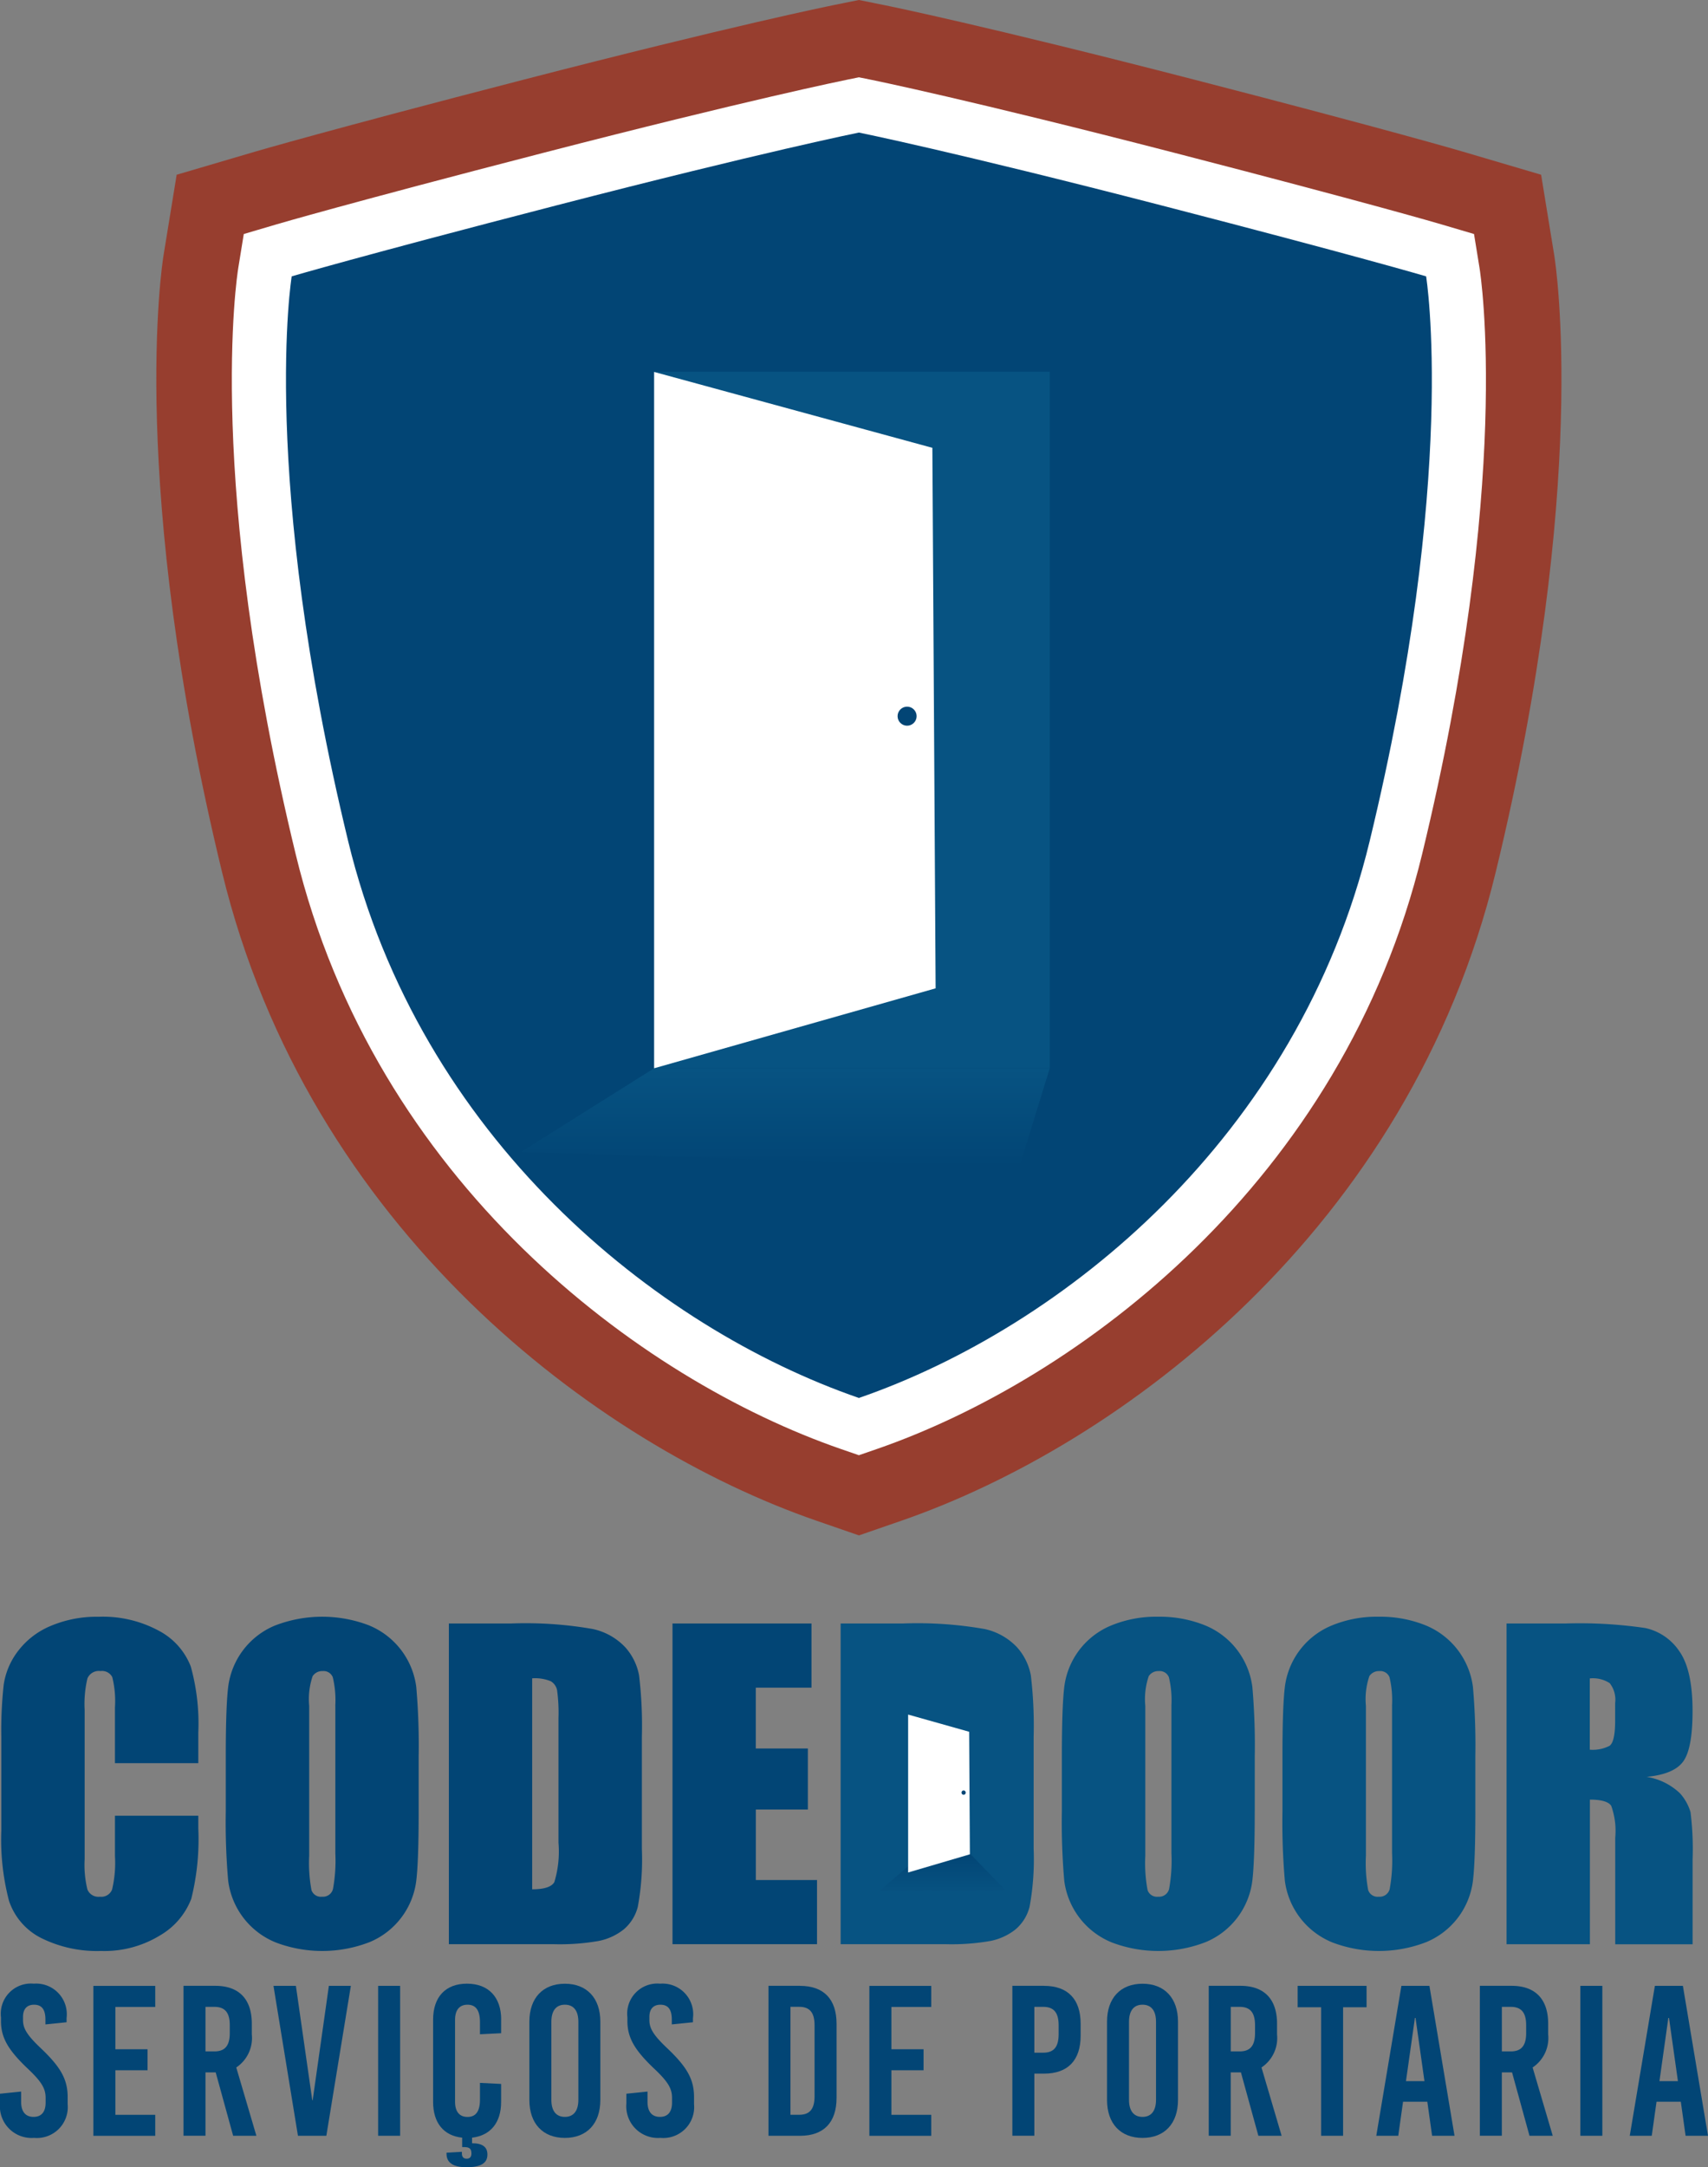
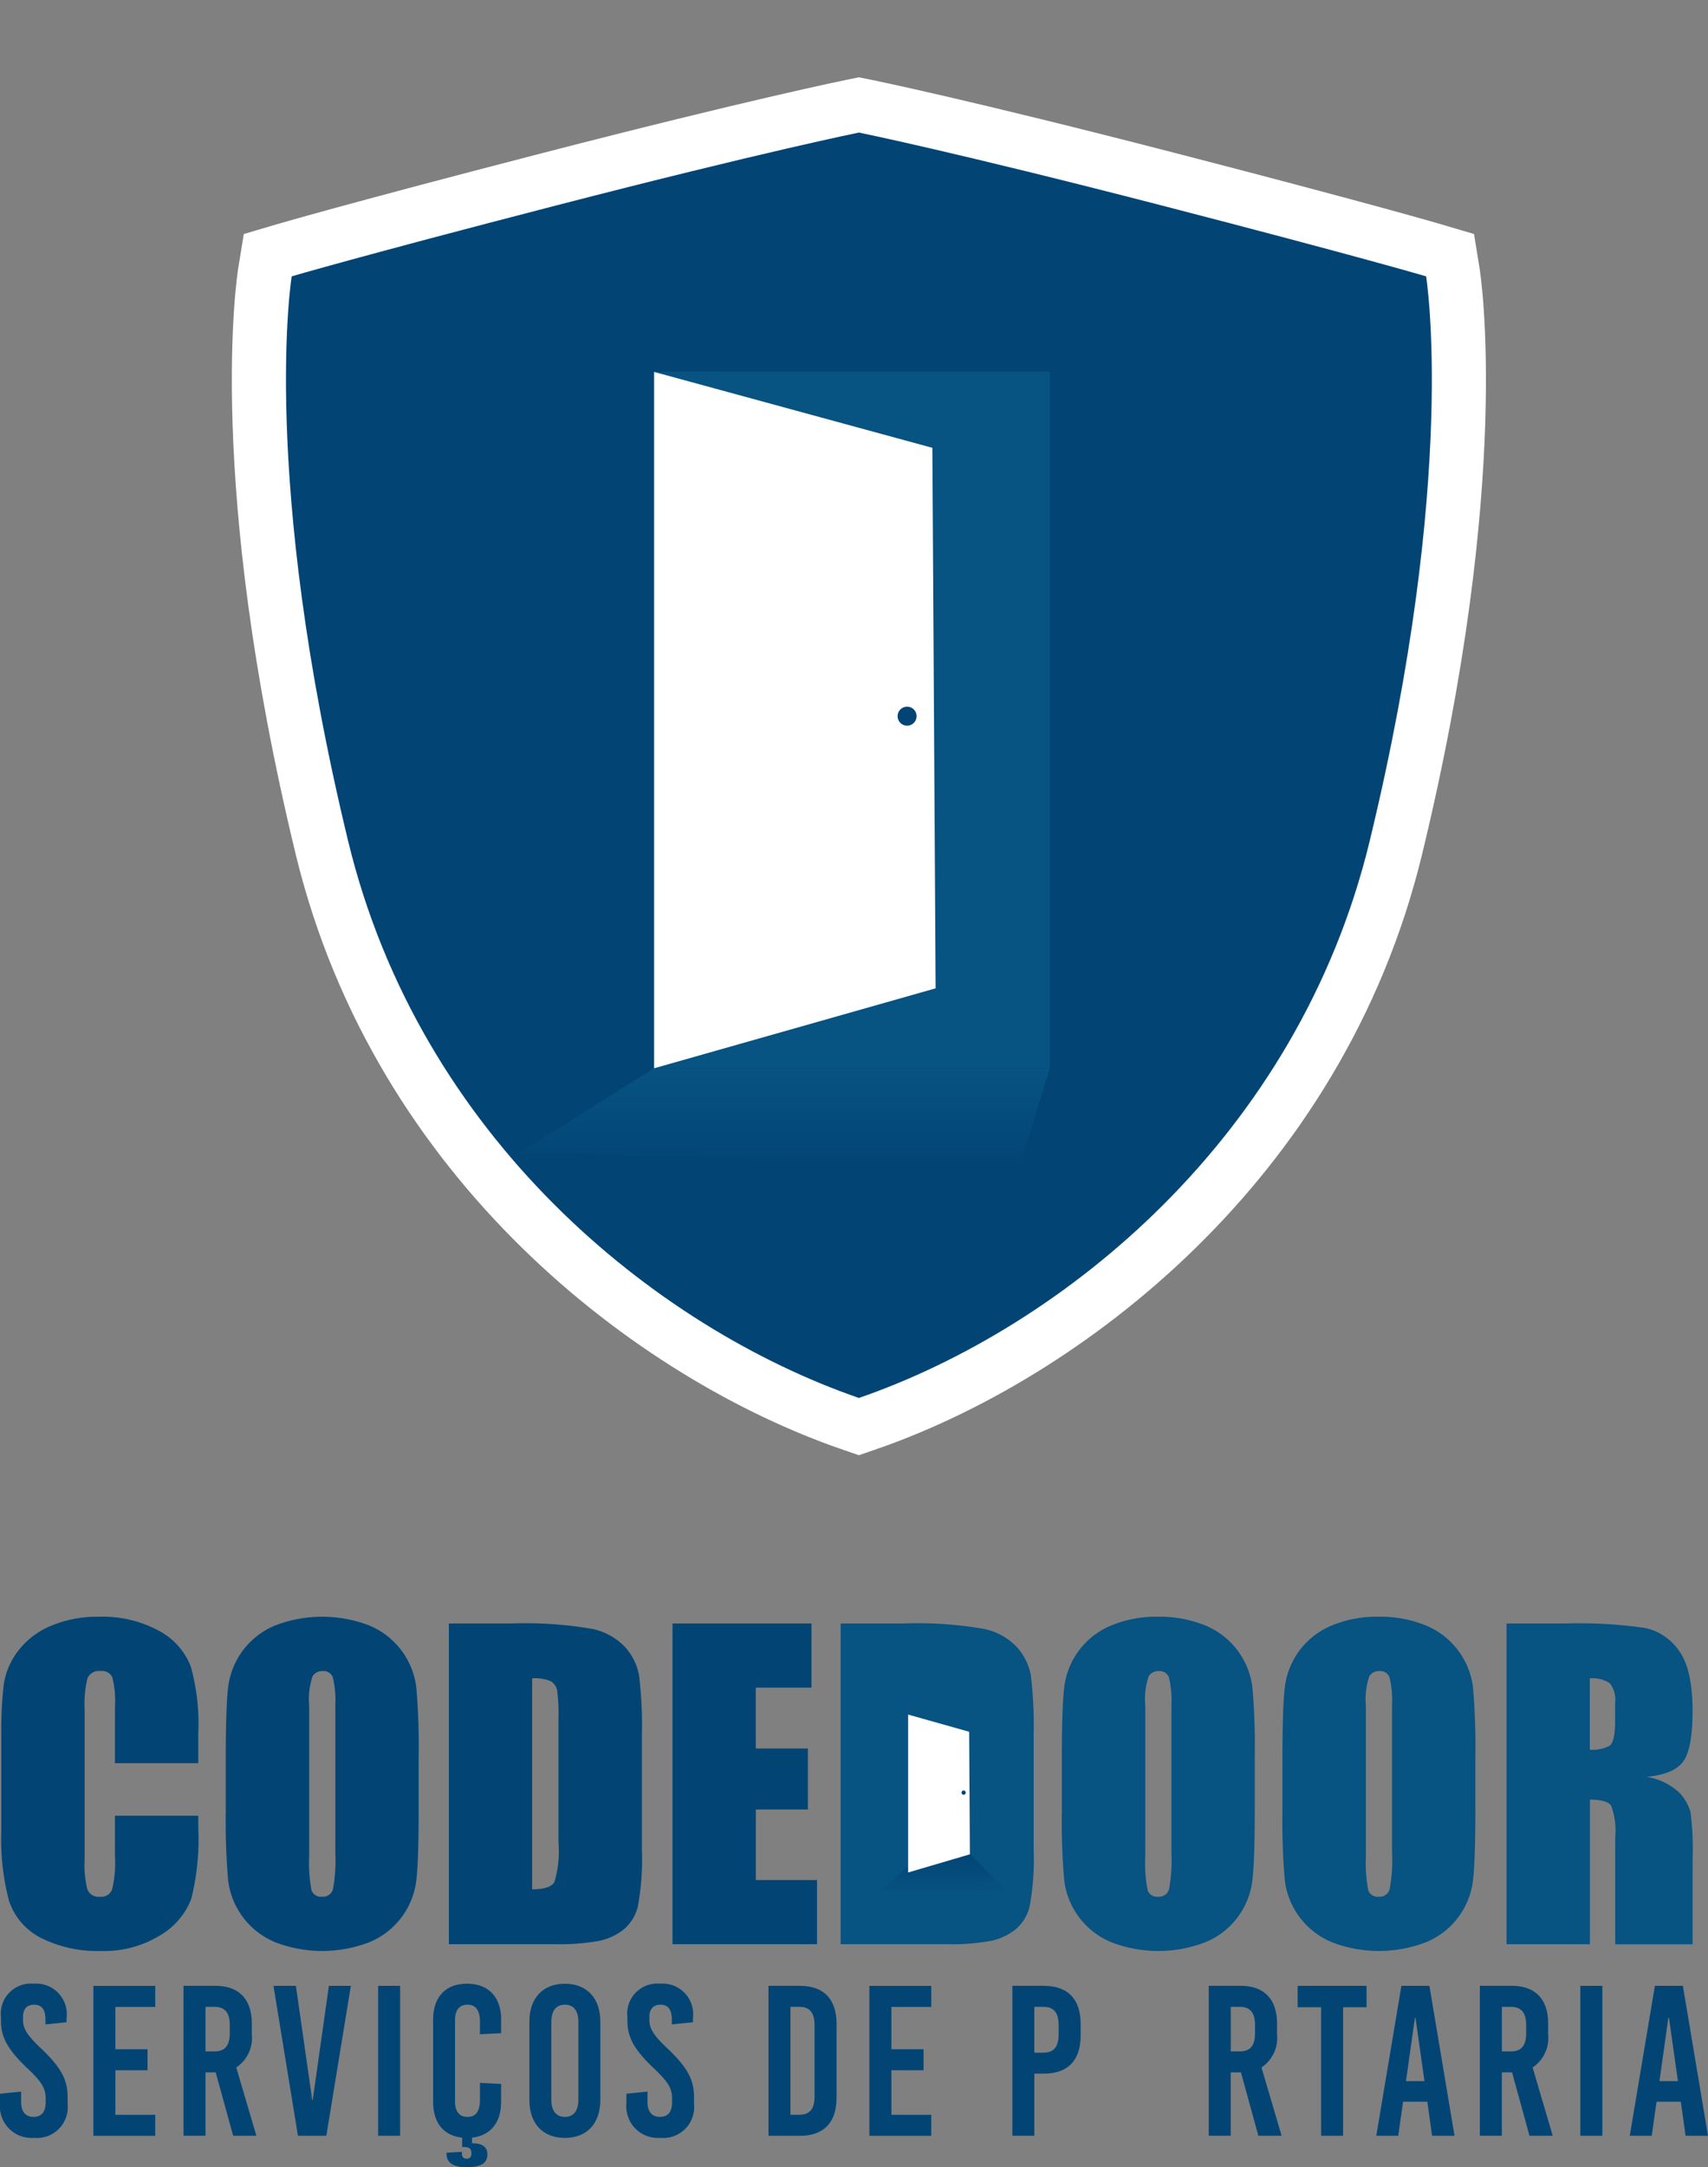
<svg xmlns="http://www.w3.org/2000/svg" id="Portaria_Vertical" data-name="Portaria Vertical" width="165.594" height="210" viewBox="0 0 165.594 210">
  <rect x="0" y="0" width="165.594" height="210" fill="#808080" stroke="none" />
  <defs>
    <linearGradient id="linear-gradient" x1="0.5" y1="1" x2="0.5" gradientUnits="objectBoundingBox">
      <stop offset="0" stop-color="#075281" />
      <stop offset="1" stop-color="#024575" />
    </linearGradient>
    <linearGradient id="linear-gradient-2" x1="0.5" y1="1" x2="0.5" gradientUnits="objectBoundingBox">
      <stop offset="0" stop-color="#024575" />
      <stop offset="1" stop-color="#075382" />
    </linearGradient>
  </defs>
  <g id="Grupo_77" data-name="Grupo 77" transform="translate(0 192.212)">
    <path id="Caminho_282" data-name="Caminho 282" d="M13.646,606.822v.415l-2.051.209v-.457c0-1-.363-1.453-1.106-1.453-.624,0-1.068.354-1.068,1.183v.312c0,.81.4,1.473,1.791,2.781,1.891,1.807,2.537,2.987,2.537,4.669v.7a2.99,2.99,0,0,1-3.26,3.257,3.068,3.068,0,0,1-3.3-3.322v-.955l2.051-.209v1c0,.974.444,1.453,1.206,1.453.643,0,1.167-.354,1.167-1.389v-.457c0-.913-.4-1.579-1.791-2.884-1.891-1.807-2.537-2.987-2.537-4.566v-.354a2.922,2.922,0,0,1,3.18-3.257A2.971,2.971,0,0,1,13.646,606.822Z" transform="translate(-7.19 -603.5)" fill="#024575" />
    <path id="Caminho_283" data-name="Caminho 283" d="M37.482,606.189V610.3H40.6v2.035H37.482v4.318h3.865v2.035h-6V604.16h6V606.2H37.482Z" transform="translate(-26.295 -603.948)" fill="#024575" />
    <path id="Caminho_284" data-name="Caminho 284" d="M65.639,612.526h-.987v6.141H62.52V604.14H65.6c2.3,0,3.543,1.286,3.543,3.672v1.039a3.428,3.428,0,0,1-1.508,3.2l1.952,6.621H67.333l-1.691-6.141Zm-.987-2.032h.865c1.026,0,1.489-.559,1.489-1.784v-.746c0-1.225-.463-1.785-1.489-1.785h-.865V610.5Z" transform="translate(-44.729 -603.934)" fill="#024575" />
    <path id="Caminho_285" data-name="Caminho 285" d="M92.183,618.677,89.81,604.15h2.174l1.588,11.083h.039L95.18,604.15h2.132l-2.376,14.527H92.177Z" transform="translate(-63.296 -603.941)" fill="#024575" />
    <path id="Caminho_286" data-name="Caminho 286" d="M121.42,618.677V604.15h2.132v14.527Z" transform="translate(-84.759 -603.941)" fill="#024575" />
    <path id="Caminho_287" data-name="Caminho 287" d="M144.611,606.989V608.3l-2.051.1v-1.183c0-1.161-.421-1.682-1.206-1.682s-1.209.518-1.209,1.473v7.929c0,.955.421,1.473,1.209,1.473s1.206-.518,1.206-1.682v-1.617l2.051.1v1.743c0,2.013-1.026,3.257-2.817,3.466v.54c1.006,0,1.489.354,1.489,1.1,0,.83-.643,1.225-2.032,1.225-1.267,0-1.932-.437-1.932-1.286v-.125l1.489-.084v.167c0,.331.161.5.463.5s.463-.167.463-.5c0-.457-.18-.624-.7-.624h-.2v-.913c-1.791-.187-2.817-1.431-2.817-3.466v-7.971c0-2.2,1.209-3.485,3.28-3.485s3.321,1.286,3.321,3.485Z" transform="translate(-96.027 -603.5)" fill="#024575" />
    <path id="Caminho_288" data-name="Caminho 288" d="M174,607.182v7.595c0,2.283-1.309,3.672-3.44,3.672s-3.44-1.389-3.44-3.672v-7.595c0-2.283,1.309-3.672,3.44-3.672S174,604.9,174,607.182Zm-4.749.019v7.553c0,1.08.463,1.659,1.309,1.659s1.309-.582,1.309-1.659V607.2c0-1.08-.463-1.659-1.309-1.659S169.252,606.124,169.252,607.2Z" transform="translate(-115.796 -603.507)" fill="#024575" />
    <path id="Caminho_289" data-name="Caminho 289" d="M202.876,606.822v.415l-2.051.209v-.457c0-1-.363-1.453-1.106-1.453-.624,0-1.067.354-1.067,1.183v.312c0,.81.4,1.473,1.791,2.781,1.891,1.807,2.537,2.987,2.537,4.669v.7a2.99,2.99,0,0,1-3.26,3.257,3.068,3.068,0,0,1-3.3-3.322v-.955l2.051-.209v1c0,.974.444,1.453,1.209,1.453.643,0,1.167-.354,1.167-1.389v-.457c0-.913-.4-1.579-1.791-2.884-1.891-1.807-2.537-2.987-2.537-4.566v-.354a2.921,2.921,0,0,1,3.18-3.257,2.97,2.97,0,0,1,3.18,3.321Z" transform="translate(-135.692 -603.5)" fill="#024575" />
    <path id="Caminho_290" data-name="Caminho 290" d="M242.408,604.143c2.3,0,3.543,1.286,3.543,3.672V615c0,2.386-1.248,3.672-3.543,3.672H239.35V604.14h3.058Zm-.926,12.492h.846c1.026,0,1.489-.559,1.489-1.785V607.96c0-1.225-.463-1.785-1.489-1.785h-.846Z" transform="translate(-164.845 -603.934)" fill="#024575" />
    <path id="Caminho_291" data-name="Caminho 291" d="M271.972,606.189V610.3h3.119v2.035h-3.119v4.318h3.865v2.035h-6V604.16h6V606.2h-3.865Z" transform="translate(-185.55 -603.948)" fill="#024575" />
    <path id="Caminho_292" data-name="Caminho 292" d="M316.107,604.143c2.293,0,3.543,1.286,3.543,3.672v1.161c0,2.386-1.248,3.672-3.543,3.672h-.945v6.019H313.03V604.14h3.08Zm-.945,6.476h.865c1.026,0,1.489-.56,1.489-1.785v-.871c0-1.225-.463-1.785-1.489-1.785h-.865Z" transform="translate(-214.88 -603.934)" fill="#024575" />
-     <path id="Caminho_293" data-name="Caminho 293" d="M348.511,607.182v7.595c0,2.283-1.309,3.672-3.44,3.672s-3.44-1.389-3.44-3.672v-7.595c0-2.283,1.309-3.672,3.44-3.672S348.511,604.9,348.511,607.182Zm-4.749.019v7.553c0,1.08.463,1.659,1.309,1.659s1.309-.582,1.309-1.659V607.2c0-1.08-.463-1.659-1.309-1.659S343.762,606.124,343.762,607.2Z" transform="translate(-234.302 -603.507)" fill="#024575" />
    <path id="Caminho_294" data-name="Caminho 294" d="M375.479,612.526h-.987v6.141H372.36V604.14h3.08c2.293,0,3.543,1.286,3.543,3.672v1.039a3.428,3.428,0,0,1-1.508,3.2l1.952,6.621h-2.254l-1.691-6.141Zm-.984-2.032h.865c1.026,0,1.489-.559,1.489-1.784v-.746c0-1.225-.463-1.785-1.489-1.785h-.865V610.5Z" transform="translate(-255.171 -603.934)" fill="#024575" />
    <path id="Caminho_295" data-name="Caminho 295" d="M403.625,606.224v12.453h-2.132V606.224H399.22V604.15H405.9v2.074h-2.273Z" transform="translate(-273.41 -603.941)" fill="#024575" />
    <path id="Caminho_296" data-name="Caminho 296" d="M428.541,618.677l-.463-3.3h-2.354l-.463,3.3H423.13l2.434-14.527h2.717l2.434,14.527Zm-2.534-5.293H427.8l-.865-6.122h-.061Z" transform="translate(-289.696 -603.941)" fill="#024575" />
    <path id="Caminho_297" data-name="Caminho 297" d="M457.479,612.526h-.987v6.141H454.36V604.14h3.08c2.293,0,3.543,1.286,3.543,3.672v1.039a3.428,3.428,0,0,1-1.508,3.2l1.952,6.621h-2.254l-1.691-6.141Zm-.984-2.032h.865c1.026,0,1.489-.559,1.489-1.784v-.746c0-1.225-.463-1.785-1.489-1.785h-.865V610.5Z" transform="translate(-310.885 -603.934)" fill="#024575" />
    <path id="Caminho_298" data-name="Caminho 298" d="M484.66,618.677V604.15h2.132v14.527Z" transform="translate(-331.442 -603.941)" fill="#024575" />
    <path id="Caminho_299" data-name="Caminho 299" d="M504.972,618.677l-.463-3.3h-2.354l-.463,3.3H499.56l2.434-14.527h2.717l2.434,14.527Zm-2.534-5.293h1.791l-.865-6.122H503.3Z" transform="translate(-341.551 -603.941)" fill="#024575" />
  </g>
  <g id="Grupo_80" data-name="Grupo 80" transform="translate(0.125 156.657)">
    <g id="Grupo_78" data-name="Grupo 78">
      <path id="Caminho_300" data-name="Caminho 300" d="M26.679,507.106H18.6v-5.4a9.621,9.621,0,0,0-.26-2.939,1.114,1.114,0,0,0-1.141-.585,1.2,1.2,0,0,0-1.267.711,10.754,10.754,0,0,0-.27,3.071V516.4a10.007,10.007,0,0,0,.27,2.955,1.151,1.151,0,0,0,1.209.691,1.117,1.117,0,0,0,1.18-.691,11.252,11.252,0,0,0,.28-3.251v-3.907h8.08v1.212A23.913,23.913,0,0,1,26,520.248a6.989,6.989,0,0,1-3.013,3.537,10.314,10.314,0,0,1-5.749,1.518,12.147,12.147,0,0,1-5.855-1.286,6.251,6.251,0,0,1-3.051-3.559,23.377,23.377,0,0,1-.749-6.842v-9.08a40.174,40.174,0,0,1,.232-5.039,7.055,7.055,0,0,1,1.373-3.235,7.661,7.661,0,0,1,3.167-2.447,11.443,11.443,0,0,1,4.656-.894A11.406,11.406,0,0,1,22.9,494.3a6.609,6.609,0,0,1,3.051,3.44,20.7,20.7,0,0,1,.73,6.411V507.1Z" transform="translate(-7.58 -492.92)" fill="#024575" />
      <path id="Caminho_301" data-name="Caminho 301" d="M93.971,511.772q0,4.683-.222,6.633a7.428,7.428,0,0,1-4.521,6.035,12.707,12.707,0,0,1-9.09.048,7.473,7.473,0,0,1-4.637-6,65.288,65.288,0,0,1-.232-6.72v-5.318q0-4.683.222-6.633a7.429,7.429,0,0,1,4.521-6.035,12.706,12.706,0,0,1,9.09-.048,7.473,7.473,0,0,1,4.637,6,65.334,65.334,0,0,1,.232,6.72v5.318ZM85.887,501.56a9.6,9.6,0,0,0-.241-2.775.956.956,0,0,0-.987-.6,1.1,1.1,0,0,0-.968.489,6.929,6.929,0,0,0-.334,2.887v14.511a14.225,14.225,0,0,0,.222,3.341.963.963,0,0,0,1.026.633,1,1,0,0,0,1.055-.73,15.292,15.292,0,0,0,.232-3.476V501.553Z" transform="translate(-53.505 -492.92)" fill="#024575" />
      <path id="Caminho_302" data-name="Caminho 302" d="M142.8,494.943h6.048a37.738,37.738,0,0,1,7.919.537,6.075,6.075,0,0,1,3.138,1.765,5.6,5.6,0,0,1,1.344,2.736,41.116,41.116,0,0,1,.27,5.923v10.884a25.4,25.4,0,0,1-.392,5.595,4.225,4.225,0,0,1-1.373,2.209,5.692,5.692,0,0,1-2.418,1.112,21.774,21.774,0,0,1-4.338.315H142.806V494.94Zm8.083,5.318V520.7q1.746,0,2.151-.7a10.232,10.232,0,0,0,.4-3.81V504.12a16.147,16.147,0,0,0-.135-2.707,1.3,1.3,0,0,0-.614-.875,3.978,3.978,0,0,0-1.8-.28Z" transform="translate(-99.413 -494.291)" fill="#024575" />
      <path id="Caminho_303" data-name="Caminho 303" d="M210.38,494.943h13.476v6.219h-5.4v5.894h5.048v5.913H218.46V519.8h5.932v6.219H210.38V494.94Z" transform="translate(-145.305 -494.291)" fill="#024575" />
      <path id="Caminho_304" data-name="Caminho 304" d="M261.19,494.943h6.045a37.738,37.738,0,0,1,7.919.537,6.075,6.075,0,0,1,3.138,1.765,5.6,5.6,0,0,1,1.344,2.736,41.118,41.118,0,0,1,.27,5.923v10.884a25.405,25.405,0,0,1-.392,5.595,4.225,4.225,0,0,1-1.373,2.209,5.692,5.692,0,0,1-2.418,1.112,21.8,21.8,0,0,1-4.338.315H261.193V494.94Zm8.08,5.318V520.7q1.746,0,2.151-.7a10.233,10.233,0,0,0,.4-3.81V504.12a16.142,16.142,0,0,0-.135-2.707,1.3,1.3,0,0,0-.614-.875,3.978,3.978,0,0,0-1.8-.28Z" transform="translate(-179.817 -494.291)" fill="#075382" />
      <path id="Caminho_305" data-name="Caminho 305" d="M346.741,511.772q0,4.683-.222,6.633A7.428,7.428,0,0,1,342,524.44a12.707,12.707,0,0,1-9.09.048,7.473,7.473,0,0,1-4.637-6,65.3,65.3,0,0,1-.231-6.72v-5.318q0-4.683.222-6.633a7.429,7.429,0,0,1,4.521-6.035,11.427,11.427,0,0,1,4.608-.865,11.72,11.72,0,0,1,4.482.817,7.473,7.473,0,0,1,4.637,6,65.336,65.336,0,0,1,.232,6.72v5.318Zm-8.08-10.212a9.6,9.6,0,0,0-.241-2.775.956.956,0,0,0-.987-.6,1.1,1.1,0,0,0-.968.489,6.928,6.928,0,0,0-.334,2.887v14.511a14.227,14.227,0,0,0,.222,3.341.963.963,0,0,0,1.026.633,1,1,0,0,0,1.055-.73,15.291,15.291,0,0,0,.232-3.476V501.553Z" transform="translate(-225.217 -492.92)" fill="#075382" />
      <path id="Caminho_306" data-name="Caminho 306" d="M413.541,511.772q0,4.683-.222,6.633a7.428,7.428,0,0,1-4.521,6.035,12.707,12.707,0,0,1-9.09.048,7.473,7.473,0,0,1-4.637-6,65.3,65.3,0,0,1-.232-6.72v-5.318q0-4.683.222-6.633a7.428,7.428,0,0,1,4.521-6.035,11.427,11.427,0,0,1,4.608-.865,11.72,11.72,0,0,1,4.482.817,7.473,7.473,0,0,1,4.637,6,65.332,65.332,0,0,1,.231,6.72v5.318Zm-8.08-10.212a9.6,9.6,0,0,0-.241-2.775.956.956,0,0,0-.987-.6,1.1,1.1,0,0,0-.968.489,6.929,6.929,0,0,0-.334,2.887v14.511a14.226,14.226,0,0,0,.222,3.341.963.963,0,0,0,1.026.633,1,1,0,0,0,1.055-.73,15.292,15.292,0,0,0,.232-3.476V501.553Z" transform="translate(-270.628 -492.92)" fill="#075382" />
      <path id="Caminho_307" data-name="Caminho 307" d="M462.38,494.95h5.72a43.95,43.95,0,0,1,7.746.44,5.331,5.331,0,0,1,3.3,2.257q1.278,1.813,1.277,5.788,0,3.627-.9,4.875t-3.55,1.5A6.067,6.067,0,0,1,479.2,511.4a4.728,4.728,0,0,1,1.026,1.833,28.822,28.822,0,0,1,.2,4.6v8.2h-7.5V515.7a7.16,7.16,0,0,0-.392-3.09q-.4-.593-2.064-.595V526.03h-8.08V494.95Zm8.08,5.318v6.91a3.571,3.571,0,0,0,1.91-.373c.363-.251.547-1.058.547-2.428V502.67a2.6,2.6,0,0,0-.527-1.939,2.989,2.989,0,0,0-1.929-.46Z" transform="translate(-316.451 -494.297)" fill="#075382" />
    </g>
    <g id="Porta_O" data-name="Porta O" transform="translate(85.087 5.067)">
      <rect id="Retângulo_59" data-name="Retângulo 59" width="7.315" height="22.279" transform="translate(2.309)" fill="#075382" />
      <g id="Grupo_79" data-name="Grupo 79" transform="translate(0 4.405)">
        <rect id="Retângulo_60" data-name="Retângulo 60" width="8.415" height="15.305" transform="translate(2.833)" fill="#075382" />
        <path id="Caminho_308" data-name="Caminho 308" d="M285.058,567.942l-12.318.064,4.235-3.646h4.617Z" transform="translate(-272.74 -550.862)" fill="url(#linear-gradient)" />
        <path id="Caminho_309" data-name="Caminho 309" d="M287.537,535.94,281.55,537.7V522.4l5.916,1.666Z" transform="translate(-278.717 -522.394)" fill="#fff" />
        <ellipse id="Elipse_19" data-name="Elipse 19" cx="0.203" cy="0.209" rx="0.203" ry="0.209" transform="translate(8.01 7.36)" fill="#024575" />
      </g>
    </g>
  </g>
  <g id="Grupo_82" data-name="Grupo 82" transform="translate(15.157 0)">
-     <path id="Caminho_310" data-name="Caminho 310" d="M122.446,153.273l-4.094-1.415C97,144.485,69.094,123.6,60.7,89c-9.114-37.569-5.82-58.867-5.672-59.755L56.3,21.432,63.884,19.2c.279-.08,7.08-2.077,26.057-6.981C110.139,7,119.571,5.079,119.962,5l2.483-.5,2.48.5c.391.077,9.827,2,30.025,7.215,18.979,4.9,25.778,6.9,26.057,6.981l7.581,2.235,1.274,7.817c.144.887,3.439,22.186-5.675,59.755-8.393,34.594-36.3,55.482-57.651,62.858l-4.094,1.415Zm-43-112.259c-.013,8.074.892,22.334,5.672,42.038,5.476,22.578,22.685,37.022,37.33,43.4,14.645-6.376,31.854-20.82,37.33-43.4,4.774-19.688,5.682-33.942,5.669-42.041-3.949-1.064-9.429-2.518-16.763-4.412-13.7-3.54-22.313-5.514-26.236-6.379-3.92.865-12.534,2.842-26.233,6.379-7.334,1.894-12.817,3.347-16.766,4.415Z" transform="translate(-54.33 -4.5)" fill="#973e2f" />
    <path id="Caminho_311" data-name="Caminho 311" d="M137.883,161.306l-1.706-.588c-19.6-6.772-45.213-25.932-52.9-57.649-8.762-36.138-5.7-56.006-5.561-56.835l.529-3.257,3.159-.932c.276-.08,6.957-2.042,25.812-6.916,20.007-5.17,29.25-7.048,29.635-7.129l1.033-.209,1.033.209c.385.077,9.628,1.958,29.635,7.129C187.4,40,194.084,41.96,194.36,42.044l3.159.932.529,3.257c.135.83,3.2,20.7-5.561,56.835-7.691,31.717-33.3,50.877-52.9,57.649l-1.706.588ZM87.74,51.156c-.423,6.707-.542,23.685,5.7,49.437,6.472,26.694,27.586,43.186,44.437,49.588,16.851-6.4,37.965-22.894,44.44-49.588,6.241-25.742,6.126-42.716,5.7-49.437-3.7-1.026-10.664-2.913-22.085-5.865-15.988-4.132-25.136-6.161-28.057-6.784-2.919.624-12.066,2.653-28.054,6.784C98.4,48.243,91.438,50.131,87.74,51.156Z" transform="translate(-69.767 -20.301)" fill="#fff" />
    <path id="Caminho_312" data-name="Caminho 312" d="M148.967,44.45s9.26,1.871,29.356,7.064c18.983,4.907,25.636,6.868,25.636,6.868s3.13,19.231-5.48,54.752c-6.952,28.675-29.747,47.1-49.512,53.928-19.765-6.829-42.56-25.254-49.512-53.928-8.61-35.52-5.48-54.752-5.48-54.752s6.654-1.961,25.636-6.868C139.707,46.321,148.967,44.45,148.967,44.45Z" transform="translate(-80.851 -31.605)" fill="#024575" />
    <g id="Grupo_81" data-name="Grupo 81" transform="translate(35.351 36.016)">
      <rect id="Retângulo_61" data-name="Retângulo 61" width="38.356" height="67.494" transform="translate(12.91)" fill="#075382" />
      <path id="Caminho_313" data-name="Caminho 313" d="M212.984,336.008l-48.314-1.476,12.91-8.112h38.356Z" transform="translate(-164.67 -258.926)" fill="url(#linear-gradient-2)" />
      <path id="Caminho_314" data-name="Caminho 314" d="M232.112,176.306l-27.292,7.746V116.58l26.977,7.354Z" transform="translate(-191.91 -116.557)" fill="#fff" />
      <ellipse id="Elipse_20" data-name="Elipse 20" cx="0.923" cy="0.923" rx="0.923" ry="0.923" transform="translate(36.514 32.456)" fill="#024575" />
    </g>
  </g>
</svg>